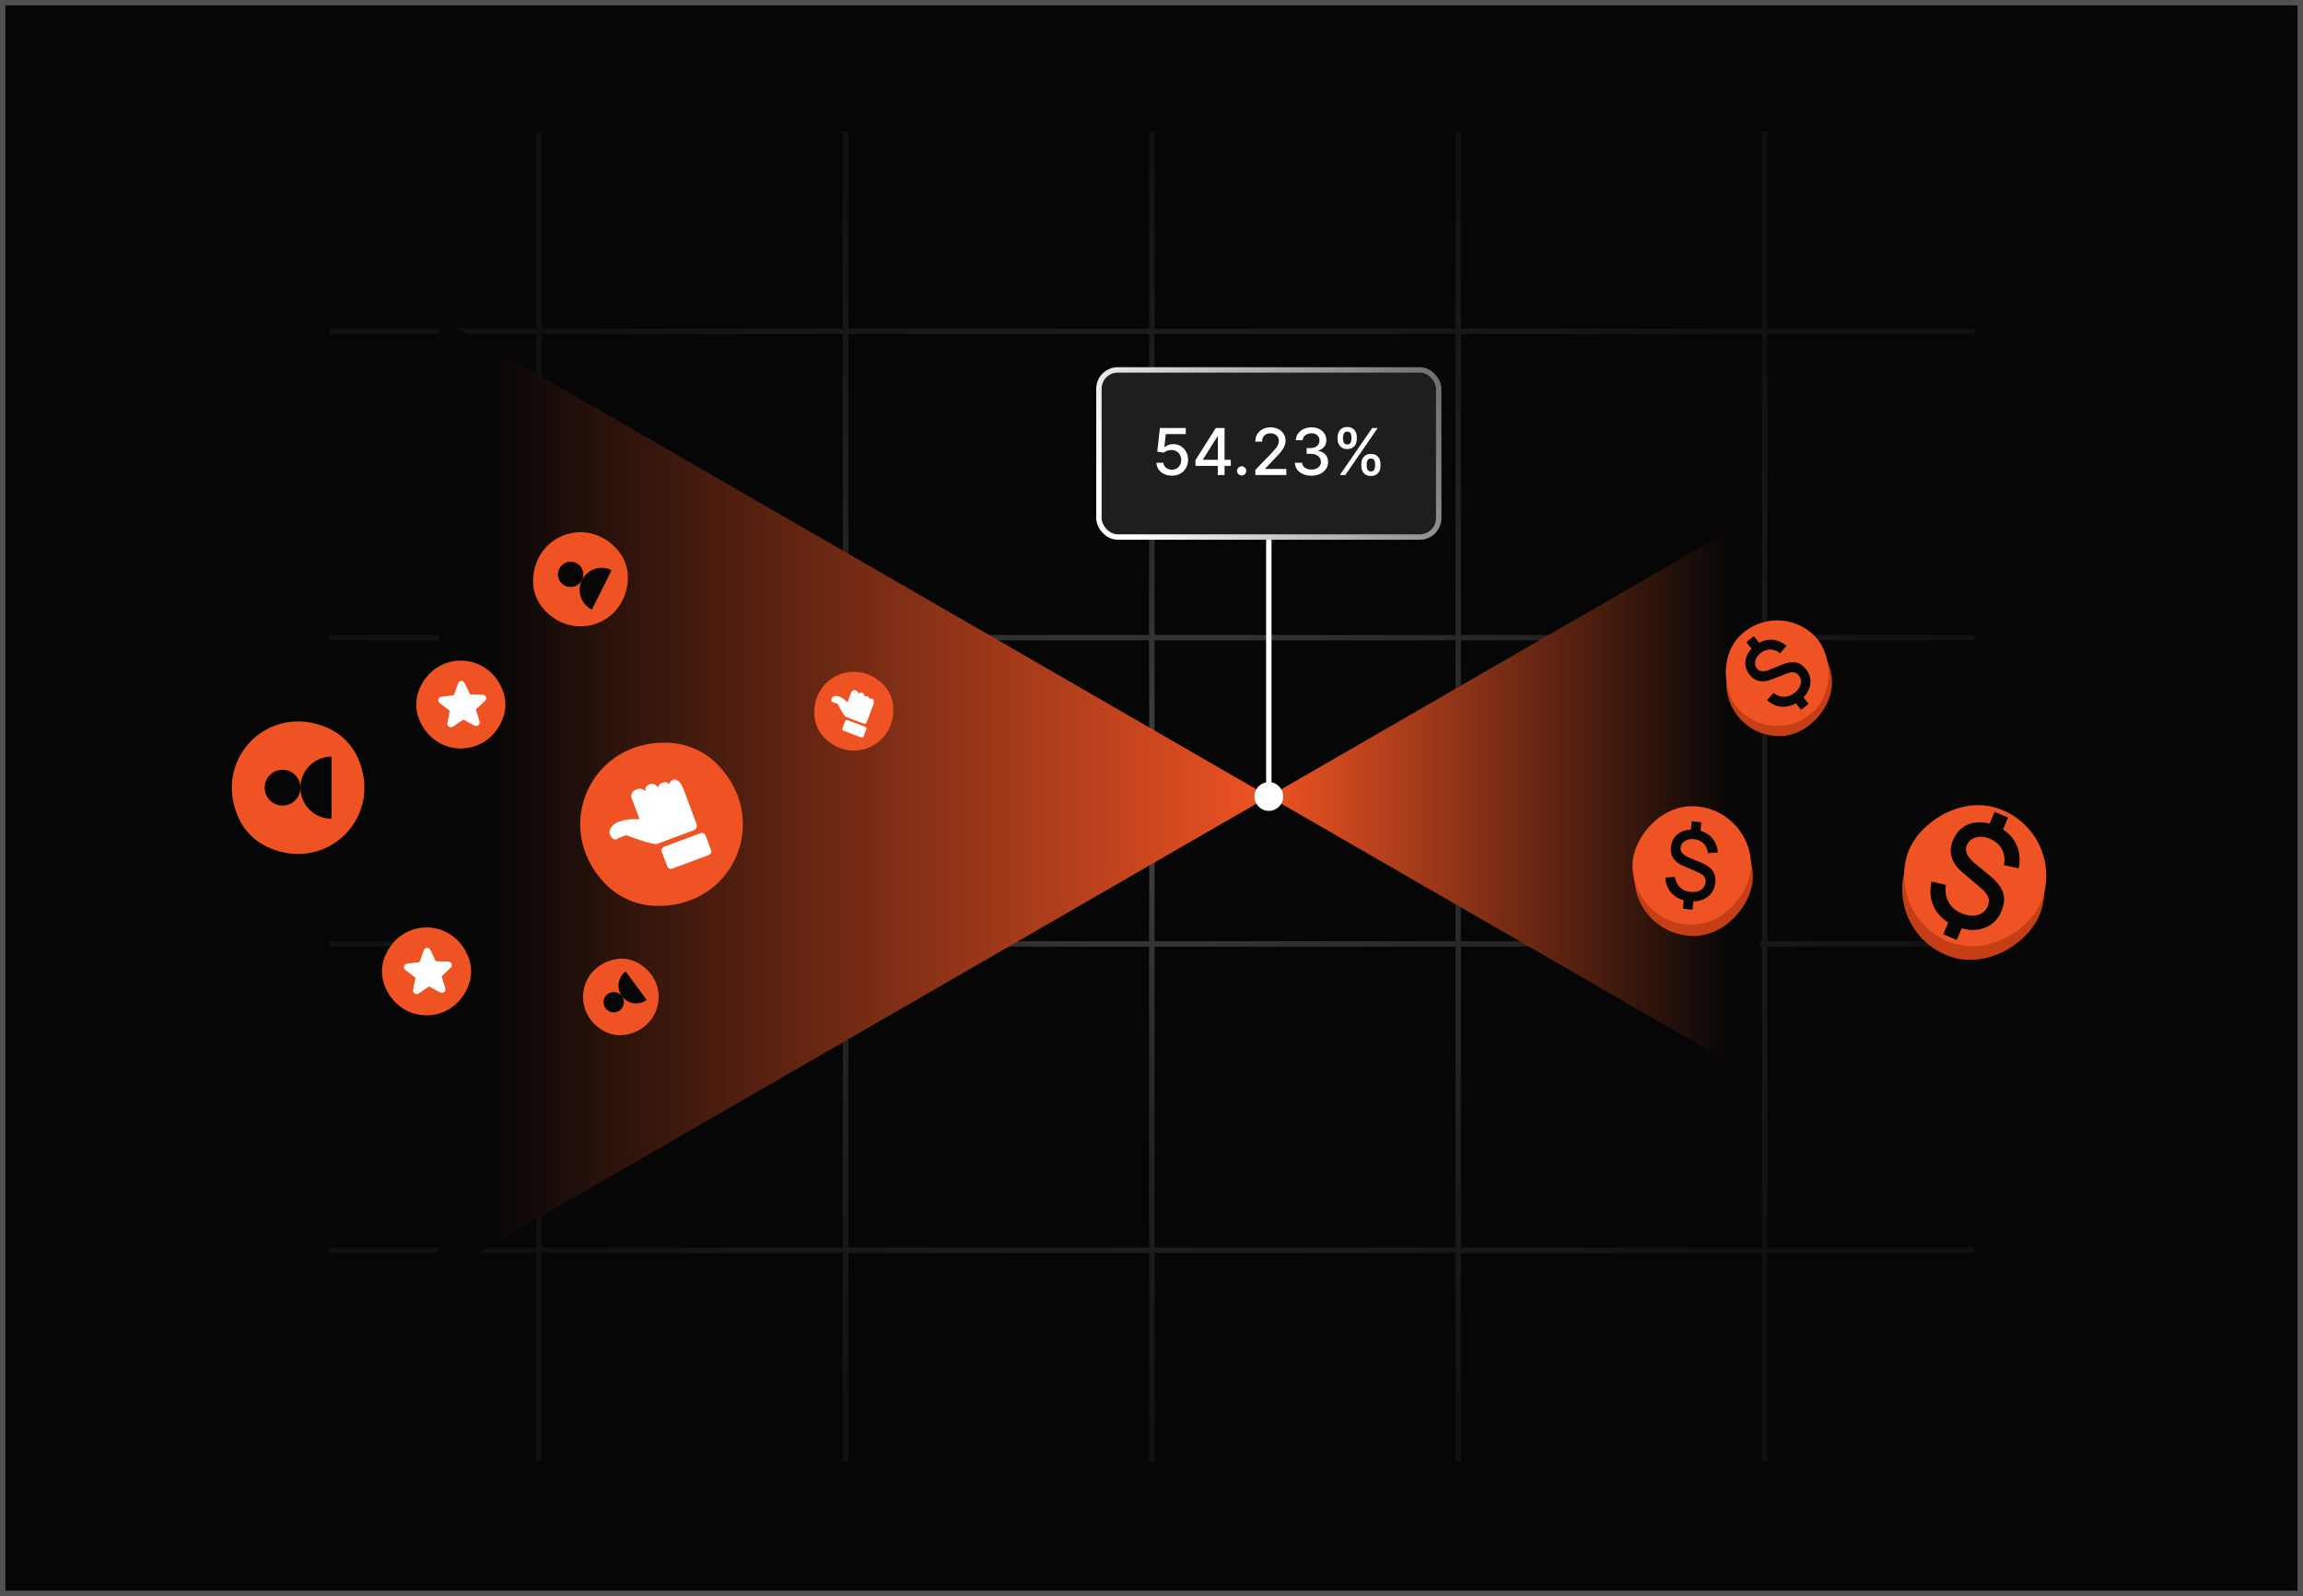
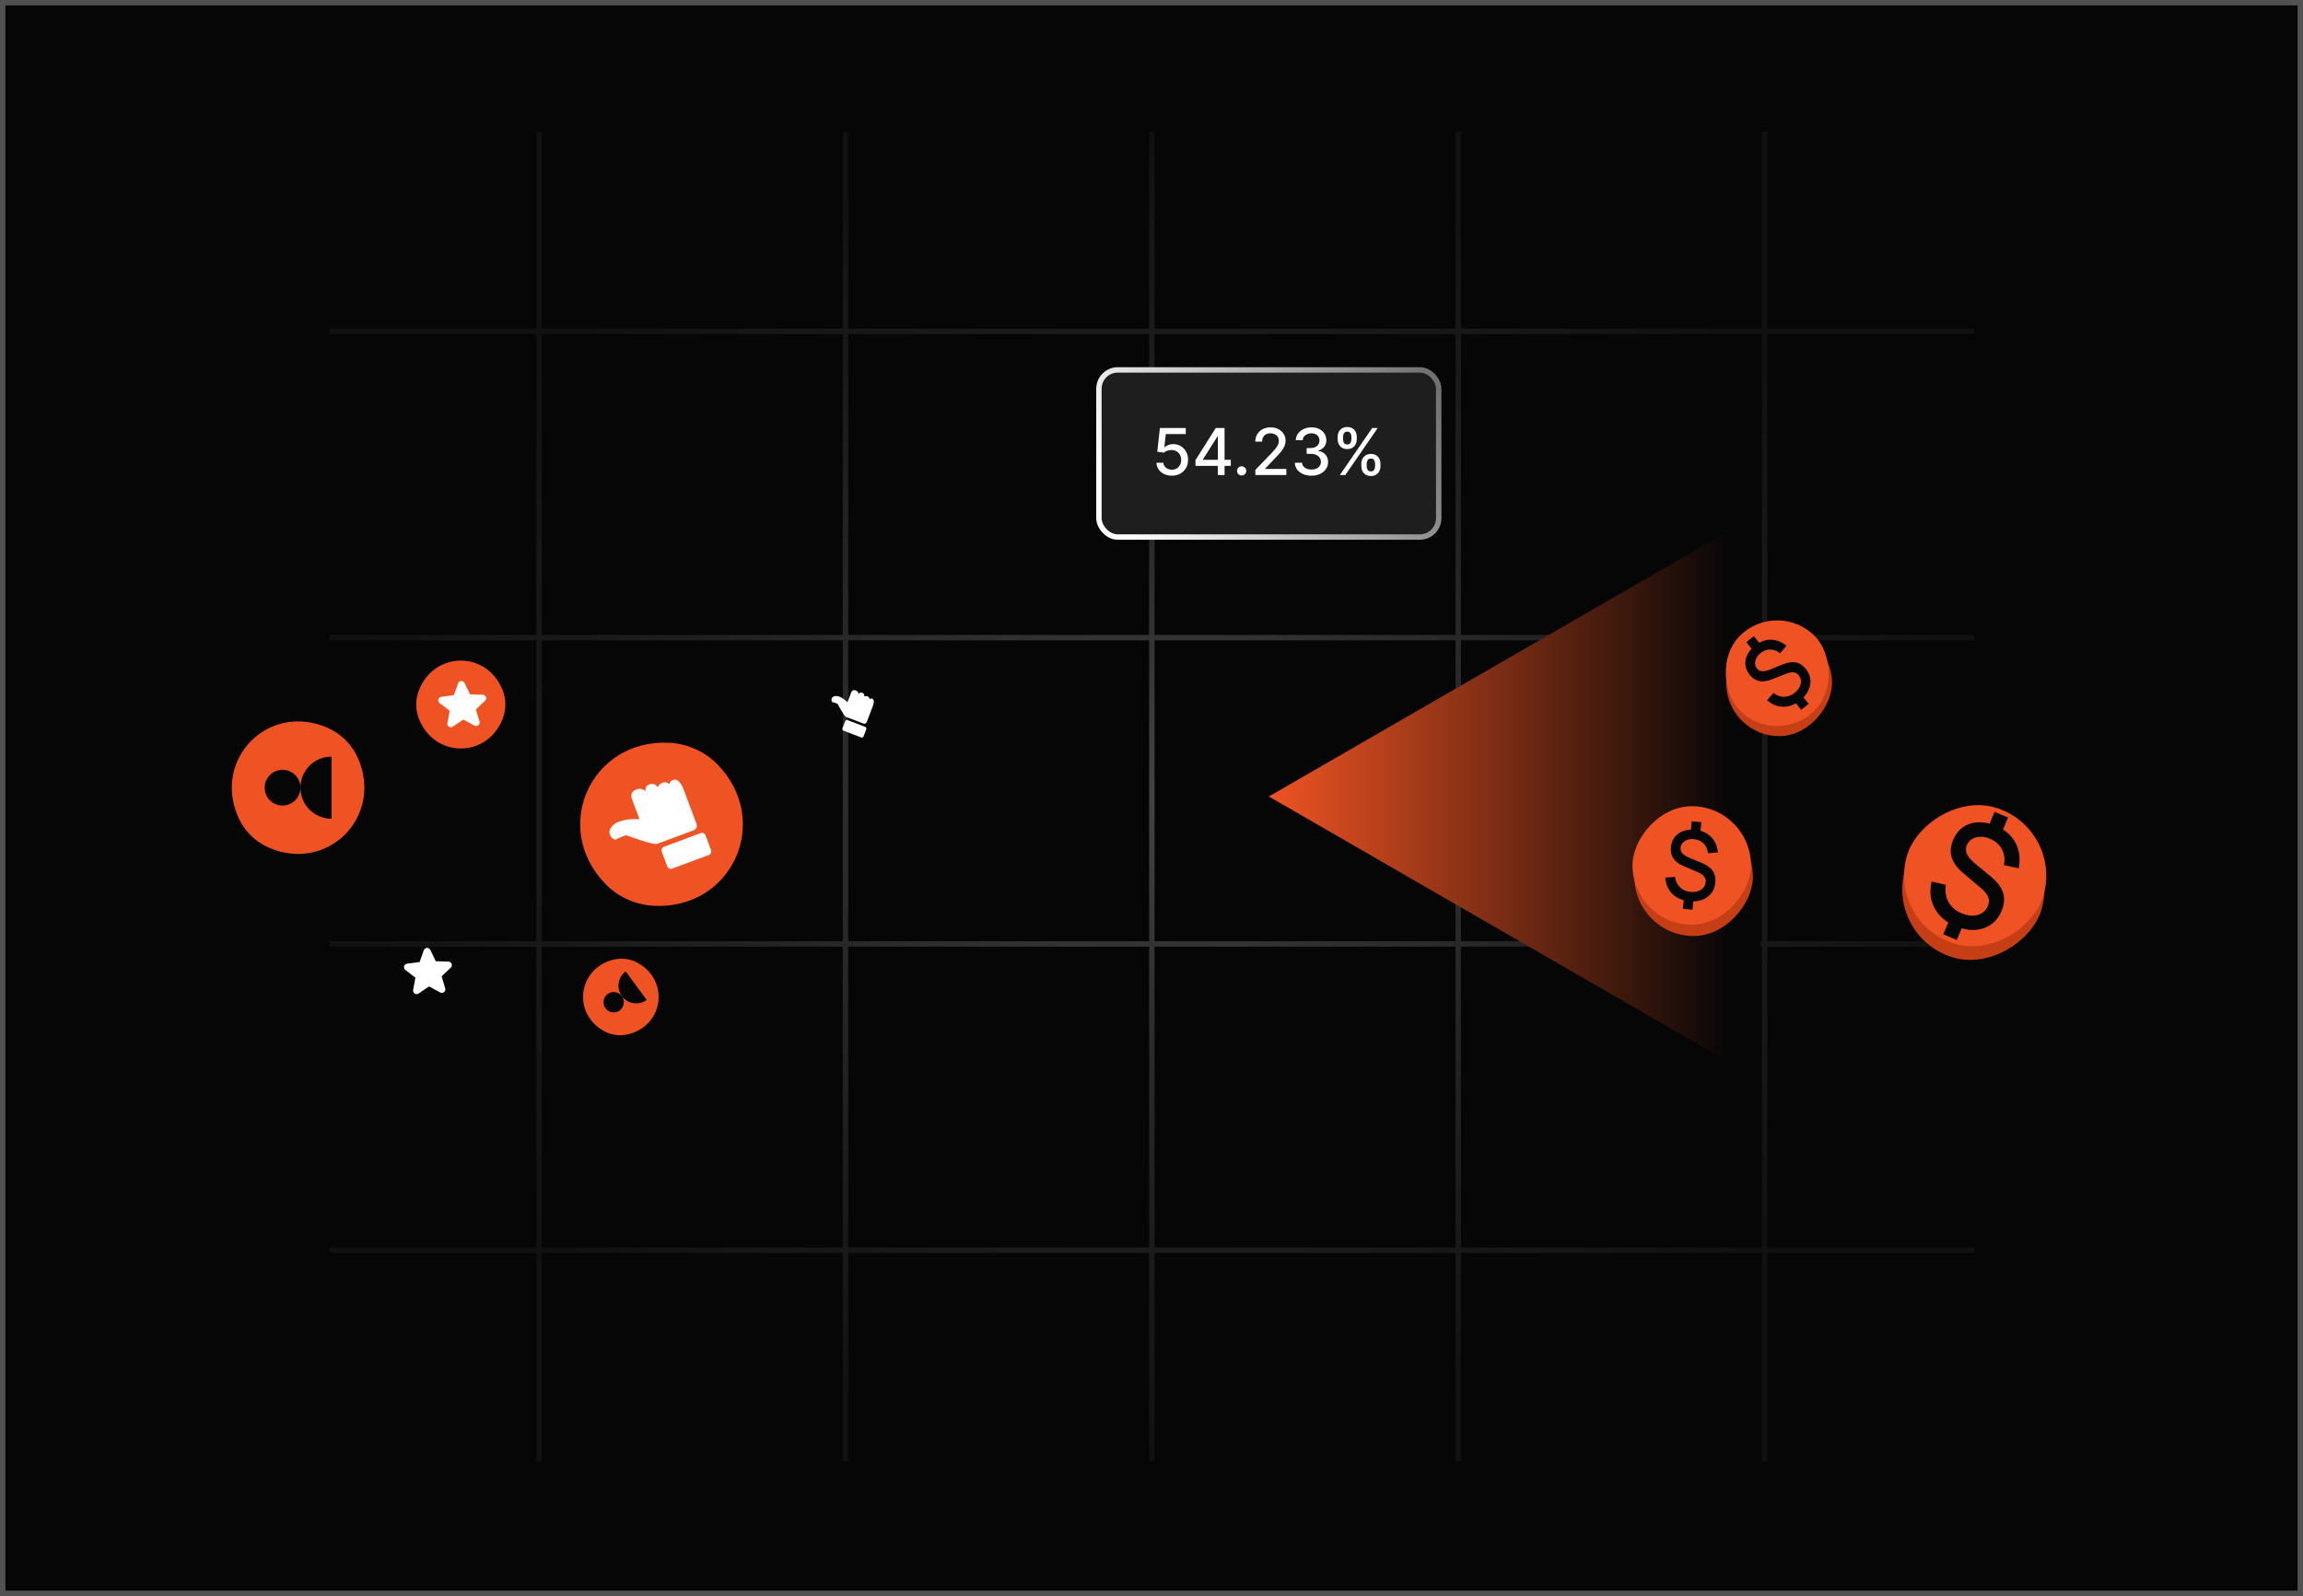
<svg xmlns="http://www.w3.org/2000/svg" width="427" height="296" viewBox="0 0 427 296" fill="none">
  <rect x="0" y="0" width="427" height="296" fill="#808080" stroke="none" />
  <rect x="0.5" y="0.5" width="426" height="295" fill="#060606" />
  <rect x="0.5" y="0.5" width="426" height="295" stroke="#515151" />
  <path d="M366.052 61.452L61.084 61.452M366.052 118.258L61.084 118.258M366.052 175.063L61.084 175.063M366.052 231.869L61.084 231.869M99.957 24.435V271.001M156.762 24.435V271.001M213.568 24.435V271.001M270.374 24.435V271.001M327.179 24.435V271.001" stroke="url(#paint0_radial_2892_26060)" stroke-opacity="0.4" />
-   <path d="M235.252 147.717L81.369 236.562L81.369 58.873L235.252 147.717Z" fill="url(#paint1_linear_2892_26060)" />
  <path d="M235.252 147.718L326.411 200.348V95.087L235.252 147.718Z" fill="url(#paint2_linear_2892_26060)" />
  <path d="M124.178 137.76C109.616 136.958 102.09 153.423 112.224 163.911C114.572 166.331 117.769 167.792 121.135 167.984C135.697 168.786 143.224 152.321 133.089 141.834C130.741 139.414 127.545 137.953 124.178 137.76Z" fill="#EF5323" />
  <path d="M122.701 157.956L123.713 160.673C123.851 161.043 124.263 161.231 124.633 161.093L131.407 158.57C131.777 158.432 131.966 158.02 131.828 157.65L130.816 154.933C130.678 154.563 130.266 154.374 129.896 154.512L123.122 157.036C122.751 157.174 122.563 157.586 122.701 157.956Z" fill="white" />
  <path d="M119.688 146.743C119.688 146.743 119.02 146.028 118.032 146.396C116.832 146.842 117.007 147.742 117.191 148.236L118.571 151.94C116.386 151.79 115.221 152.224 114.551 152.474C113.881 152.724 112.689 153.73 113.07 154.753C113.451 155.776 114.187 155.703 114.187 155.703C114.187 155.703 115.859 154.799 116.233 154.941C116.608 155.083 121.134 156.771 121.84 156.508C122.334 156.324 123.039 156.061 123.357 155.943L128.614 153.984C129.072 153.814 129.316 153.281 129.145 152.822L126.753 146.401C126.753 146.401 126.753 146.401 126.74 146.366C126.126 144.826 125.409 144.411 124.774 144.647C124.138 144.884 124.111 145.457 124.111 145.457C124.111 145.457 123.685 144.852 122.838 145.168C121.991 145.483 121.999 146.043 121.999 146.043C121.999 146.043 121.441 145.085 120.418 145.466C119.395 145.848 119.71 146.694 119.71 146.694L119.688 146.743Z" fill="white" />
-   <path d="M163.697 126.889C158.662 121.94 150.661 125.515 150.99 132.567C151.069 134.198 151.763 135.751 152.925 136.897C157.96 141.846 165.96 138.271 165.632 131.218C165.553 129.588 164.859 128.035 163.697 126.889Z" fill="#EF5323" />
  <path d="M156.703 133.754L156.202 135.065C156.133 135.244 156.223 135.444 156.402 135.512L159.67 136.762C159.849 136.83 160.049 136.741 160.117 136.562L160.618 135.251C160.687 135.073 160.597 134.872 160.419 134.804L157.15 133.555C156.971 133.486 156.771 133.576 156.703 133.754Z" fill="white" />
  <path d="M159.194 128.717C159.194 128.717 159.18 128.243 158.704 128.061C158.125 127.839 157.9 128.222 157.809 128.46L157.126 130.248C156.38 129.494 155.818 129.28 155.495 129.156C155.171 129.032 154.416 129.017 154.228 129.511C154.039 130.004 154.33 130.213 154.33 130.213C154.33 130.213 155.226 130.419 155.317 130.59C155.408 130.762 156.512 132.823 156.853 132.953C157.091 133.044 157.432 133.174 157.585 133.233L160.121 134.203C160.343 134.287 160.602 134.171 160.686 133.95L161.871 130.852C161.871 130.852 161.871 130.852 161.877 130.835C162.146 130.079 162.019 129.699 161.712 129.582C161.406 129.464 161.213 129.664 161.213 129.664C161.213 129.664 161.251 129.308 160.843 129.152C160.434 128.995 160.258 129.201 160.258 129.201C160.258 129.201 160.361 128.675 159.868 128.486C159.374 128.298 159.218 128.706 159.218 128.706L159.194 128.717Z" fill="white" />
  <path d="M60.733 134.974C49.839 130.218 39.405 140.651 44.162 151.546C45.267 154.062 47.292 156.087 49.808 157.192C60.702 161.949 71.136 151.515 66.379 140.621C65.275 138.104 63.249 136.079 60.733 134.974Z" fill="#EF5323" />
  <ellipse cx="52.389" cy="146.083" rx="3.315" ry="3.315" transform="rotate(-90 52.389 146.083)" fill="#060606" />
  <path d="M55.703 146.083C55.703 142.9 58.283 140.32 61.466 140.32V151.846C58.283 151.846 55.703 149.266 55.703 146.083Z" fill="#060606" />
-   <path d="M114.619 102.114C109.208 95.638 99.271 98.956 98.838 107.384C98.741 109.333 99.385 111.262 100.633 112.762C106.044 119.238 115.98 115.92 116.414 107.492C116.511 105.543 115.866 103.614 114.619 102.114Z" fill="#EF5323" />
  <ellipse cx="105.799" cy="106.524" rx="2.353" ry="2.353" transform="rotate(-63.466 105.799 106.524)" fill="#060606" />
  <path d="M107.904 107.575C108.913 105.554 111.37 104.733 113.392 105.743L109.737 113.064C107.715 112.054 106.894 109.597 107.904 107.575Z" fill="#060606" />
  <path d="M113.868 177.952C107.26 179.449 105.995 187.764 111.859 191.158C113.216 191.94 114.83 192.186 116.358 191.843C122.967 190.346 124.232 182.031 118.368 178.637C117.01 177.855 115.396 177.609 113.868 177.952Z" fill="#EF5323" />
  <ellipse cx="113.788" cy="185.871" rx="1.889" ry="1.889" transform="rotate(-126.349 113.788 185.871)" fill="#060606" />
  <path d="M115.311 184.752C114.236 183.291 114.548 181.235 116.009 180.159L119.903 185.451C118.442 186.526 116.386 186.213 115.311 184.752Z" fill="#060606" />
  <path d="M93.209 128.018C90.331 120.682 80.549 120.682 77.672 128.018C77.011 129.716 77.011 131.615 77.672 133.312C80.549 140.649 90.331 140.649 93.209 133.312C93.87 131.615 93.87 129.716 93.209 128.018Z" fill="#EF5323" />
  <g clip-path="url(#clip0_2892_26060)">
    <path d="M86.135 126.664L87.156 128.777L89.511 128.847C89.639 128.851 89.763 128.892 89.868 128.966C89.972 129.04 90.053 129.143 90.099 129.262C90.144 129.382 90.154 129.512 90.126 129.637C90.098 129.762 90.033 129.876 89.94 129.964L88.239 131.573L88.908 133.817C88.944 133.94 88.942 134.071 88.904 134.193C88.866 134.315 88.793 134.423 88.693 134.503C88.594 134.583 88.473 134.632 88.346 134.644C88.218 134.656 88.091 134.629 87.978 134.569L85.904 133.45L83.963 134.77C83.857 134.842 83.733 134.881 83.605 134.882C83.477 134.883 83.352 134.847 83.245 134.778C83.138 134.708 83.053 134.609 83.002 134.492C82.951 134.375 82.936 134.245 82.958 134.12L83.379 131.821L81.511 130.39C81.409 130.312 81.332 130.206 81.291 130.084C81.25 129.963 81.245 129.832 81.278 129.709C81.312 129.585 81.381 129.474 81.477 129.389C81.574 129.305 81.693 129.251 81.82 129.235L84.154 128.93L84.938 126.728C84.982 126.608 85.059 126.503 85.162 126.427C85.265 126.351 85.388 126.307 85.516 126.3C85.644 126.293 85.77 126.324 85.88 126.39C85.991 126.455 86.079 126.551 86.135 126.666L86.135 126.664Z" fill="white" />
  </g>
-   <path d="M86.851 177.511C83.974 170.174 74.192 170.174 71.315 177.511C70.653 179.208 70.653 181.107 71.315 182.804C74.192 190.141 83.974 190.141 86.851 182.804C87.513 181.107 87.513 179.208 86.851 177.511Z" fill="#EF5323" />
  <g clip-path="url(#clip1_2892_26060)">
    <path d="M79.778 176.157L80.799 178.27L83.154 178.34C83.282 178.344 83.406 178.385 83.51 178.459C83.615 178.533 83.695 178.636 83.741 178.755C83.787 178.875 83.796 179.005 83.768 179.13C83.74 179.255 83.676 179.369 83.583 179.457L81.881 181.065L82.55 183.31C82.586 183.433 82.585 183.564 82.547 183.686C82.509 183.808 82.435 183.915 82.336 183.996C82.236 184.076 82.115 184.125 81.988 184.137C81.861 184.149 81.733 184.122 81.621 184.062L79.546 182.943L77.606 184.263C77.5 184.335 77.375 184.374 77.248 184.375C77.12 184.376 76.995 184.34 76.887 184.271C76.78 184.201 76.696 184.102 76.645 183.985C76.594 183.868 76.578 183.738 76.6 183.613L77.022 181.314L75.153 179.883C75.052 179.805 74.975 179.699 74.934 179.577C74.892 179.456 74.888 179.325 74.921 179.202C74.954 179.078 75.023 178.967 75.12 178.882C75.216 178.798 75.336 178.744 75.463 178.728L77.796 178.423L78.581 176.221C78.624 176.101 78.702 175.996 78.805 175.92C78.908 175.844 79.031 175.8 79.158 175.793C79.286 175.786 79.413 175.817 79.523 175.883C79.633 175.948 79.722 176.044 79.777 176.159L79.778 176.157Z" fill="white" />
  </g>
  <rect width="21.972" height="21.972" rx="10.986" transform="matrix(-1 -0.006 -0.006 1 325.064 151.685)" fill="#C63E15" />
  <rect width="21.972" height="21.972" rx="10.986" transform="matrix(-1 -0.006 -0.006 1 324.723 149.586)" fill="#EF5323" />
  <path d="M312.022 168.535L312.231 166.47L314.019 166.65L313.81 168.716L312.022 168.535ZM313.453 154.386L313.663 152.312L315.451 152.492L315.241 154.567L313.453 154.386ZM313.157 167.143C312.302 167.056 311.554 166.82 310.913 166.434C310.272 166.049 309.765 165.542 309.391 164.916C309.022 164.284 308.813 163.562 308.763 162.748L310.563 162.636C310.658 163.406 310.962 164.044 311.475 164.547C311.989 165.045 312.637 165.334 313.418 165.413C314.194 165.491 314.843 165.363 315.366 165.03C315.895 164.697 316.19 164.233 316.25 163.639C316.293 163.215 316.202 162.859 315.978 162.568C315.76 162.279 315.38 162.015 314.84 161.776L312.042 160.565C310.387 159.845 309.639 158.699 309.798 157.128C309.873 156.387 310.109 155.76 310.507 155.247C310.91 154.735 311.44 154.361 312.098 154.124C312.755 153.887 313.503 153.811 314.341 153.896C315.144 153.989 315.841 154.214 316.433 154.571C317.03 154.929 317.506 155.405 317.86 156C318.221 156.595 318.441 157.289 318.523 158.082L316.667 158.233C316.633 157.772 316.505 157.355 316.284 156.982C316.068 156.609 315.776 156.306 315.408 156.073C315.046 155.84 314.625 155.696 314.147 155.642C313.698 155.585 313.286 155.617 312.91 155.74C312.541 155.857 312.237 156.046 311.998 156.307C311.764 156.563 311.63 156.868 311.594 157.221C311.555 157.609 311.667 157.953 311.93 158.253C312.194 158.554 312.629 158.832 313.237 159.09L315.434 159.999C316.44 160.421 317.147 160.924 317.554 161.506C317.962 162.088 318.121 162.824 318.031 163.712C317.952 164.489 317.695 165.15 317.26 165.694C316.831 166.233 316.264 166.634 315.558 166.895C314.852 167.151 314.052 167.233 313.157 167.143Z" fill="#060606" />
  <rect width="19.599" height="19.599" rx="9.8" transform="matrix(-1 0.027 0.027 1 339.414 116.655)" fill="#C63E15" />
  <rect width="19.599" height="19.599" rx="9.8" transform="matrix(-0.714 0.7 0.7 0.714 329.648 110.997)" fill="#EF5323" />
  <path d="M333.962 131.651L332.667 130.053L334.05 128.932L335.345 130.53L333.962 131.651ZM325.09 120.705L323.79 119.1L325.173 117.979L326.473 119.584L325.09 120.705ZM333.787 129.88C333.126 130.416 332.435 130.772 331.715 130.948C330.996 131.124 330.286 131.123 329.585 130.944C328.885 130.757 328.234 130.395 327.631 129.858L328.818 128.523C329.422 128.998 330.081 129.234 330.793 129.229C331.502 129.22 332.159 128.971 332.763 128.481C333.363 127.995 333.731 127.452 333.866 126.852C334.005 126.249 333.889 125.718 333.516 125.258C333.25 124.93 332.938 124.742 332.577 124.695C332.222 124.644 331.771 124.723 331.224 124.932L328.412 126.034C326.746 126.683 325.42 126.4 324.435 125.185C323.97 124.611 323.698 124.005 323.62 123.367C323.546 122.726 323.657 122.093 323.954 121.467C324.251 120.842 324.724 120.266 325.372 119.741C326.002 119.246 326.649 118.917 327.314 118.755C327.984 118.59 328.651 118.592 329.315 118.763C329.984 118.93 330.624 119.264 331.234 119.764L330.035 121.166C329.69 120.866 329.309 120.661 328.892 120.554C328.481 120.442 328.064 120.433 327.642 120.526C327.225 120.615 326.829 120.808 326.455 121.104C326.099 121.377 325.832 121.688 325.654 122.036C325.476 122.376 325.395 122.721 325.408 123.072C325.423 123.415 325.541 123.722 325.762 123.996C326.006 124.296 326.325 124.46 326.72 124.487C327.114 124.514 327.615 124.406 328.222 124.163L330.401 123.268C331.403 122.863 332.251 122.723 332.944 122.848C333.637 122.972 334.262 123.378 334.819 124.066C335.306 124.667 335.587 125.311 335.661 125.997C335.736 126.676 335.616 127.353 335.302 128.03C334.985 128.702 334.48 129.319 333.787 129.88Z" fill="#060606" />
  <rect width="26.357" height="26.357" rx="13.178" transform="matrix(-0.955 -0.297 -0.297 0.955 382.375 156.264)" fill="#C63E15" />
  <rect width="26.357" height="26.357" rx="13.178" transform="matrix(-0.955 -0.297 -0.297 0.955 382.717 153.736)" fill="#EF5323" />
  <path d="M360.308 173.278L361.518 170.387L364.02 171.434L362.81 174.325L360.308 173.278ZM368.595 153.472L369.81 150.568L372.312 151.615L371.097 154.519L368.595 153.472ZM362.558 171.766C361.361 171.265 360.385 170.595 359.629 169.756C358.873 168.918 358.363 167.963 358.098 166.894C357.844 165.82 357.859 164.684 358.144 163.487L360.793 164.116C360.591 165.271 360.751 166.325 361.271 167.278C361.794 168.223 362.603 168.925 363.696 169.382C364.782 169.836 365.776 169.937 366.678 169.686C367.589 169.438 368.218 168.897 368.566 168.066C368.814 167.472 368.84 166.917 368.644 166.4C368.456 165.885 368.024 165.337 367.349 164.754L363.84 161.776C361.766 160.008 361.19 158.025 362.11 155.825C362.544 154.788 363.161 153.986 363.96 153.42C364.768 152.858 365.698 152.55 366.752 152.497C367.805 152.445 368.919 152.664 370.092 153.154C371.211 153.642 372.119 154.273 372.816 155.049C373.522 155.828 374 156.725 374.251 157.74C374.509 158.758 374.523 159.858 374.291 161.038L371.545 160.441C371.699 159.76 371.698 159.101 371.542 158.465C371.394 157.832 371.105 157.266 370.677 156.767C370.256 156.272 369.712 155.88 369.045 155.591C368.421 155.311 367.811 155.177 367.215 155.189C366.631 155.196 366.108 155.335 365.648 155.607C365.198 155.874 364.87 156.255 364.664 156.749C364.436 157.292 364.447 157.839 364.695 158.388C364.944 158.937 365.45 159.531 366.214 160.171L368.988 162.449C370.255 163.502 371.055 164.538 371.387 165.558C371.72 166.578 371.626 167.71 371.106 168.954C370.651 170.041 369.99 170.883 369.122 171.478C368.265 172.068 367.269 172.397 366.135 172.464C365.003 172.523 363.811 172.29 362.558 171.766Z" fill="#060606" />
  <rect x="203.752" y="68.601" width="63" height="31" rx="3.5" fill="#1E1E1E" />
  <rect x="203.752" y="68.601" width="63" height="31" rx="3.5" stroke="url(#paint3_linear_2892_26060)" />
  <path d="M217.275 88.221C216.741 88.221 216.261 88.118 215.835 87.914C215.411 87.706 215.073 87.422 214.82 87.061C214.567 86.701 214.433 86.289 214.415 85.826H215.694C215.725 86.201 215.891 86.509 216.192 86.751C216.494 86.992 216.854 87.113 217.275 87.113C217.61 87.113 217.907 87.036 218.165 86.883C218.427 86.726 218.631 86.512 218.779 86.239C218.93 85.966 219.005 85.655 219.005 85.306C219.005 84.951 218.928 84.634 218.775 84.356C218.621 84.077 218.41 83.858 218.14 83.699C217.873 83.54 217.566 83.459 217.219 83.456C216.955 83.456 216.69 83.502 216.423 83.593C216.156 83.684 215.94 83.803 215.775 83.951L214.569 83.772L215.059 79.374H219.857V80.503H216.154L215.877 82.945H215.928C216.099 82.78 216.325 82.642 216.606 82.532C216.89 82.421 217.194 82.365 217.518 82.365C218.049 82.365 218.522 82.492 218.937 82.745C219.354 82.998 219.683 83.343 219.921 83.78C220.163 84.215 220.282 84.715 220.279 85.28C220.282 85.846 220.154 86.35 219.896 86.793C219.64 87.236 219.285 87.586 218.83 87.841C218.379 88.094 217.86 88.221 217.275 88.221ZM221.652 86.397V85.331L225.424 79.374H226.263V80.942H225.73L223.033 85.212V85.28H228.202V86.397H221.652ZM225.79 88.101V86.073L225.799 85.587V79.374H227.047V88.101H225.79ZM230.216 88.182C229.983 88.182 229.782 88.1 229.615 87.935C229.447 87.767 229.363 87.566 229.363 87.33C229.363 87.097 229.447 86.898 229.615 86.733C229.782 86.566 229.983 86.482 230.216 86.482C230.449 86.482 230.649 86.566 230.816 86.733C230.984 86.898 231.068 87.097 231.068 87.33C231.068 87.486 231.028 87.63 230.949 87.76C230.872 87.888 230.77 87.99 230.642 88.067C230.514 88.144 230.372 88.182 230.216 88.182ZM232.757 88.101V87.147L235.711 84.087C236.026 83.755 236.286 83.463 236.49 83.213C236.698 82.961 236.853 82.721 236.955 82.493C237.057 82.266 237.108 82.025 237.108 81.769C237.108 81.479 237.04 81.229 236.904 81.019C236.767 80.806 236.581 80.642 236.346 80.529C236.11 80.412 235.844 80.354 235.549 80.354C235.236 80.354 234.963 80.418 234.73 80.546C234.498 80.674 234.319 80.854 234.194 81.087C234.069 81.32 234.006 81.593 234.006 81.905H232.749C232.749 81.374 232.871 80.91 233.115 80.512C233.36 80.114 233.695 79.806 234.121 79.587C234.547 79.365 235.032 79.255 235.574 79.255C236.123 79.255 236.605 79.364 237.023 79.583C237.444 79.799 237.772 80.094 238.007 80.469C238.243 80.841 238.361 81.262 238.361 81.731C238.361 82.054 238.3 82.371 238.178 82.681C238.059 82.99 237.85 83.336 237.551 83.716C237.253 84.094 236.838 84.553 236.307 85.093L234.573 86.908V86.972H238.502V88.101H232.757ZM243.155 88.221C242.57 88.221 242.047 88.12 241.587 87.918C241.13 87.716 240.767 87.436 240.5 87.079C240.236 86.718 240.094 86.3 240.074 85.826H241.412C241.429 86.084 241.516 86.309 241.672 86.499C241.831 86.686 242.039 86.831 242.294 86.934C242.55 87.036 242.834 87.087 243.147 87.087C243.49 87.087 243.794 87.028 244.059 86.908C244.326 86.789 244.534 86.623 244.685 86.41C244.836 86.194 244.911 85.945 244.911 85.664C244.911 85.371 244.836 85.114 244.685 84.892C244.537 84.668 244.32 84.492 244.033 84.364C243.749 84.236 243.405 84.172 243.002 84.172H242.265V83.099H243.002C243.326 83.099 243.61 83.04 243.854 82.924C244.101 82.807 244.294 82.645 244.434 82.438C244.573 82.228 244.642 81.982 244.642 81.701C244.642 81.431 244.581 81.197 244.459 80.998C244.34 80.796 244.169 80.638 243.948 80.525C243.729 80.411 243.471 80.354 243.172 80.354C242.888 80.354 242.623 80.407 242.375 80.512C242.131 80.614 241.932 80.762 241.779 80.955C241.625 81.145 241.543 81.374 241.532 81.641H240.257C240.272 81.169 240.411 80.755 240.675 80.397C240.942 80.039 241.294 79.759 241.732 79.557C242.169 79.356 242.655 79.255 243.189 79.255C243.749 79.255 244.232 79.364 244.638 79.583C245.047 79.799 245.363 80.087 245.584 80.448C245.809 80.809 245.919 81.204 245.917 81.633C245.919 82.121 245.783 82.536 245.507 82.877C245.235 83.218 244.871 83.447 244.417 83.563V83.631C244.996 83.719 245.445 83.949 245.763 84.322C246.084 84.694 246.243 85.155 246.24 85.706C246.243 86.186 246.11 86.617 245.84 86.998C245.573 87.378 245.208 87.678 244.745 87.897C244.282 88.113 243.752 88.221 243.155 88.221ZM252.407 86.465V86.005C252.407 85.675 252.475 85.374 252.611 85.101C252.75 84.826 252.952 84.606 253.216 84.441C253.483 84.273 253.806 84.189 254.184 84.189C254.57 84.189 254.894 84.272 255.155 84.436C255.417 84.601 255.614 84.822 255.748 85.097C255.884 85.373 255.952 85.675 255.952 86.005V86.465C255.952 86.794 255.884 87.097 255.748 87.373C255.611 87.645 255.411 87.865 255.147 88.033C254.885 88.198 254.564 88.28 254.184 88.28C253.8 88.28 253.476 88.198 253.212 88.033C252.948 87.865 252.748 87.645 252.611 87.373C252.475 87.097 252.407 86.794 252.407 86.465ZM253.4 86.005V86.465C253.4 86.709 253.458 86.931 253.574 87.13C253.691 87.329 253.894 87.428 254.184 87.428C254.471 87.428 254.671 87.329 254.784 87.13C254.898 86.931 254.955 86.709 254.955 86.465V86.005C254.955 85.76 254.9 85.539 254.789 85.34C254.681 85.141 254.479 85.042 254.184 85.042C253.9 85.042 253.698 85.141 253.578 85.34C253.459 85.539 253.4 85.76 253.4 86.005ZM248.017 81.471V81.01C248.017 80.681 248.086 80.378 248.222 80.103C248.361 79.827 248.563 79.607 248.827 79.442C249.094 79.278 249.417 79.195 249.794 79.195C250.181 79.195 250.505 79.278 250.766 79.442C251.027 79.607 251.225 79.827 251.358 80.103C251.492 80.378 251.559 80.681 251.559 81.01V81.471C251.559 81.8 251.49 82.103 251.354 82.378C251.221 82.651 251.022 82.871 250.757 83.039C250.496 83.204 250.175 83.286 249.794 83.286C249.408 83.286 249.083 83.204 248.819 83.039C248.557 82.871 248.358 82.651 248.222 82.378C248.086 82.103 248.017 81.8 248.017 81.471ZM249.015 81.01V81.471C249.015 81.715 249.071 81.936 249.185 82.135C249.301 82.334 249.505 82.434 249.794 82.434C250.078 82.434 250.277 82.334 250.391 82.135C250.507 81.936 250.566 81.715 250.566 81.471V81.01C250.566 80.766 250.51 80.544 250.4 80.346C250.289 80.147 250.087 80.047 249.794 80.047C249.51 80.047 249.309 80.147 249.189 80.346C249.073 80.544 249.015 80.766 249.015 81.01ZM248.422 88.101L254.422 79.374H255.441L249.441 88.101H248.422Z" fill="white" />
-   <path d="M232.585 147.717C232.585 149.19 233.779 150.384 235.252 150.384C236.725 150.384 237.919 149.19 237.919 147.717C237.919 146.245 236.725 145.051 235.252 145.051C233.779 145.051 232.585 146.245 232.585 147.717ZM235.252 100.101L234.752 100.101L234.752 147.717L235.252 147.717L235.752 147.717L235.752 100.101L235.252 100.101Z" fill="white" />
  <defs>
    <radialGradient id="paint0_radial_2892_26060" cx="0" cy="0" r="1" gradientUnits="userSpaceOnUse" gradientTransform="translate(213.568 147.718) rotate(90) scale(123.283 152.484)">
      <stop stop-color="#9E9E9E" />
      <stop offset="1" stop-color="#383838" stop-opacity="0.52" />
    </radialGradient>
    <linearGradient id="paint1_linear_2892_26060" x1="235.252" y1="147.717" x2="90.589" y2="147.717" gradientUnits="userSpaceOnUse">
      <stop stop-color="#EF5323" />
      <stop offset="1" stop-color="#060606" />
    </linearGradient>
    <linearGradient id="paint2_linear_2892_26060" x1="235.252" y1="147.718" x2="320.949" y2="147.718" gradientUnits="userSpaceOnUse">
      <stop stop-color="#EF5323" />
      <stop offset="1" stop-color="#060606" />
    </linearGradient>
    <linearGradient id="paint3_linear_2892_26060" x1="264.748" y1="61.748" x2="206.549" y2="93.012" gradientUnits="userSpaceOnUse">
      <stop stop-color="#6A6A6A" />
      <stop offset="1" stop-color="white" />
    </linearGradient>
    <clipPath id="clip0_2892_26060">
      <rect width="10.109" height="10.109" fill="white" transform="translate(79.359 134.426) rotate(-75)" />
    </clipPath>
    <clipPath id="clip1_2892_26060">
      <rect width="10.109" height="10.109" fill="white" transform="translate(73.002 183.919) rotate(-75)" />
    </clipPath>
  </defs>
</svg>